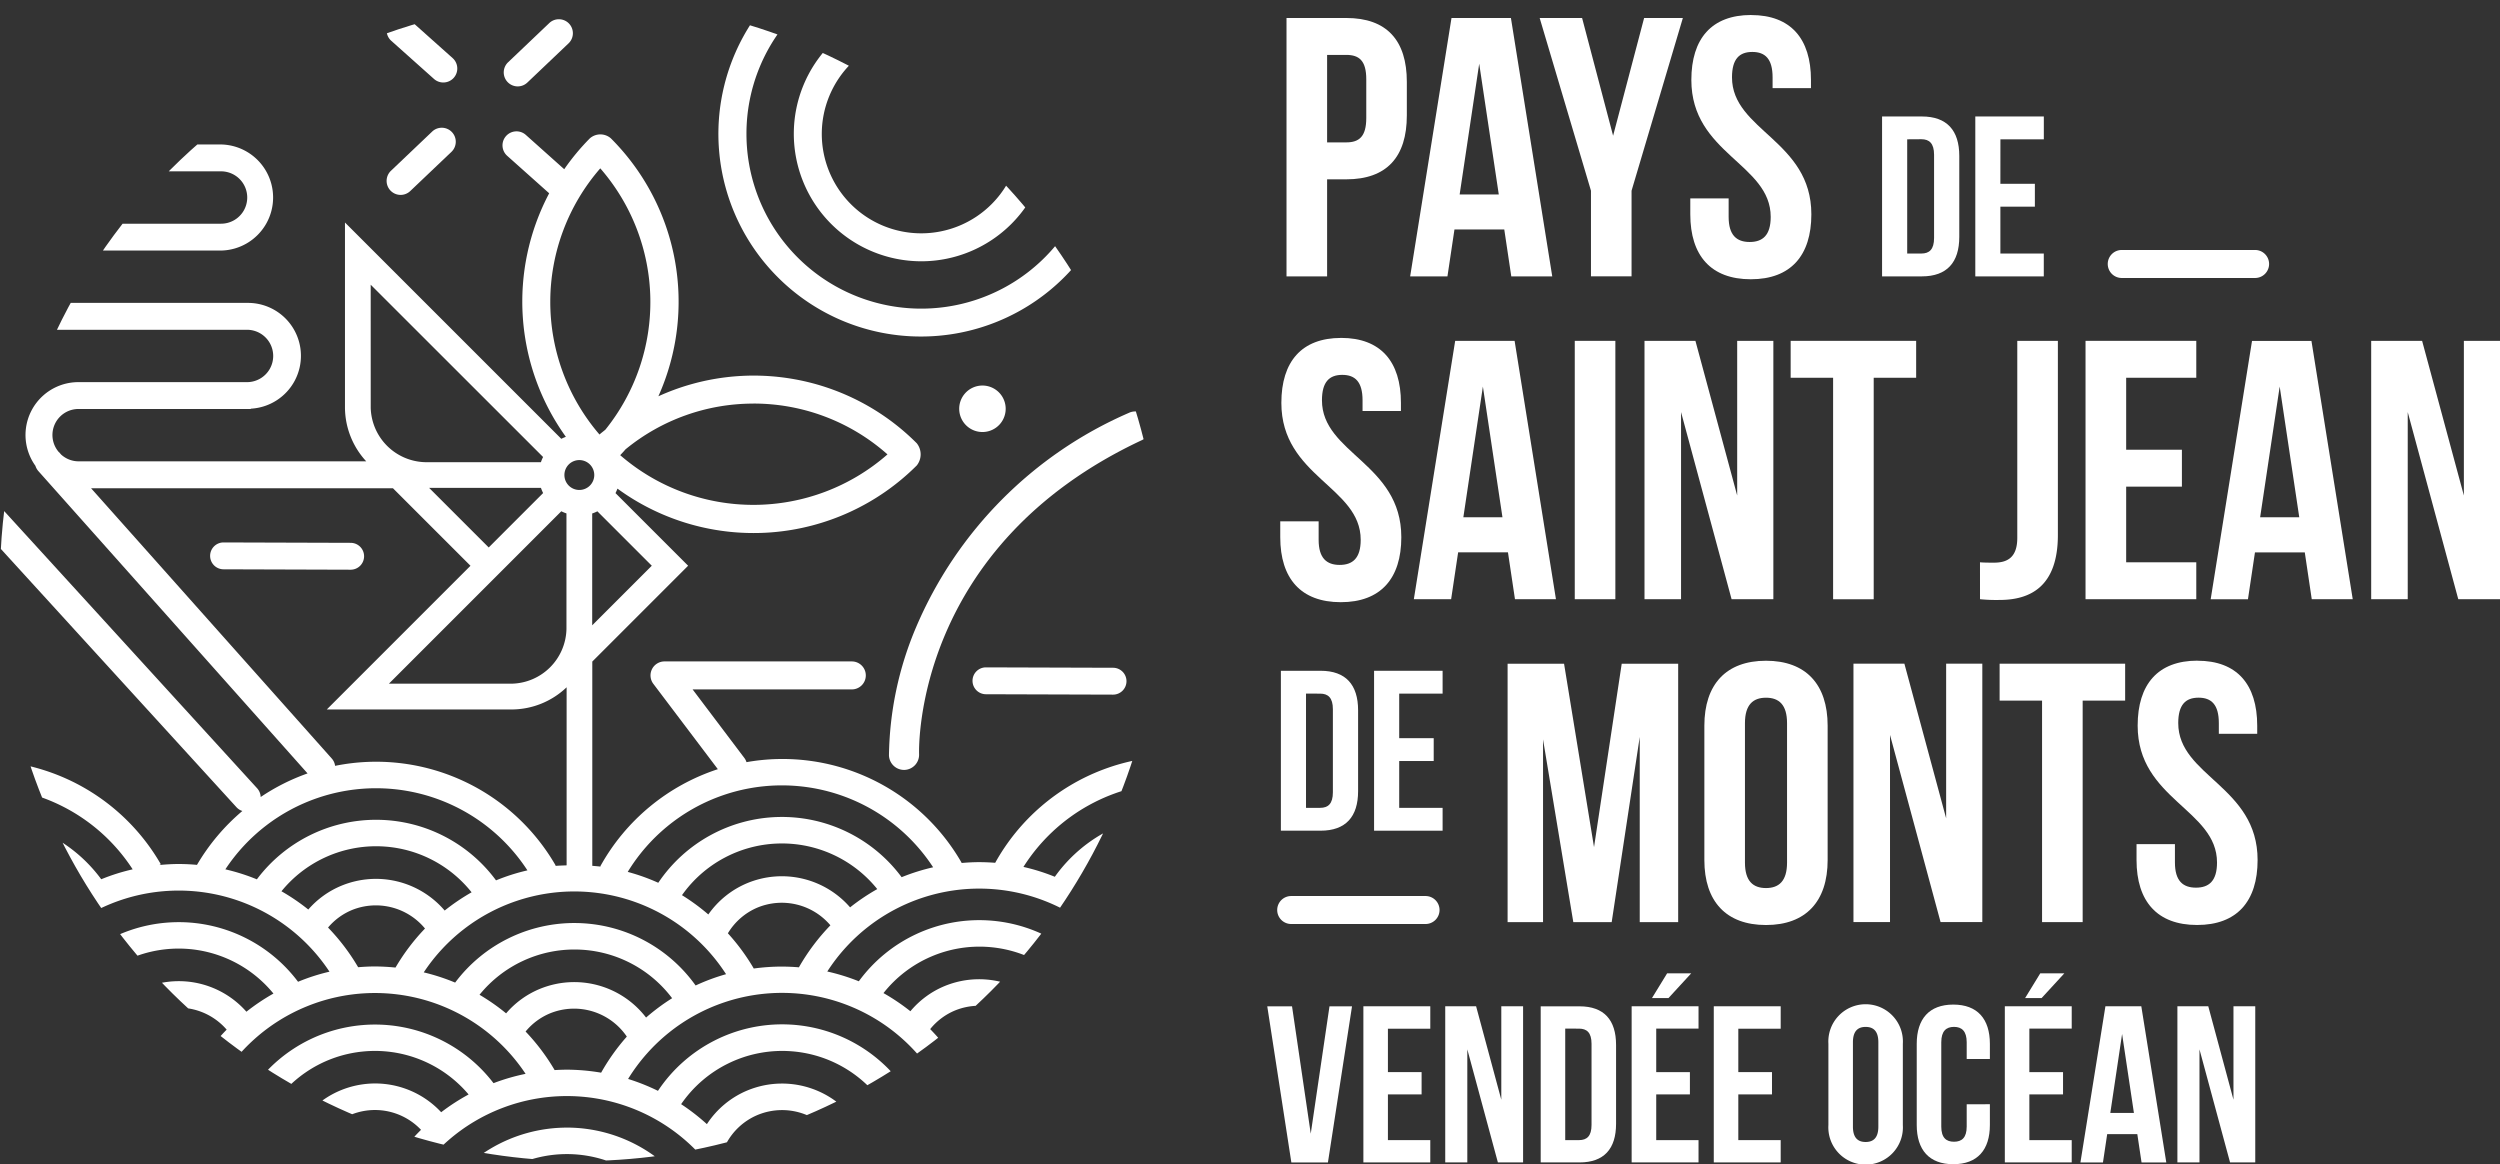
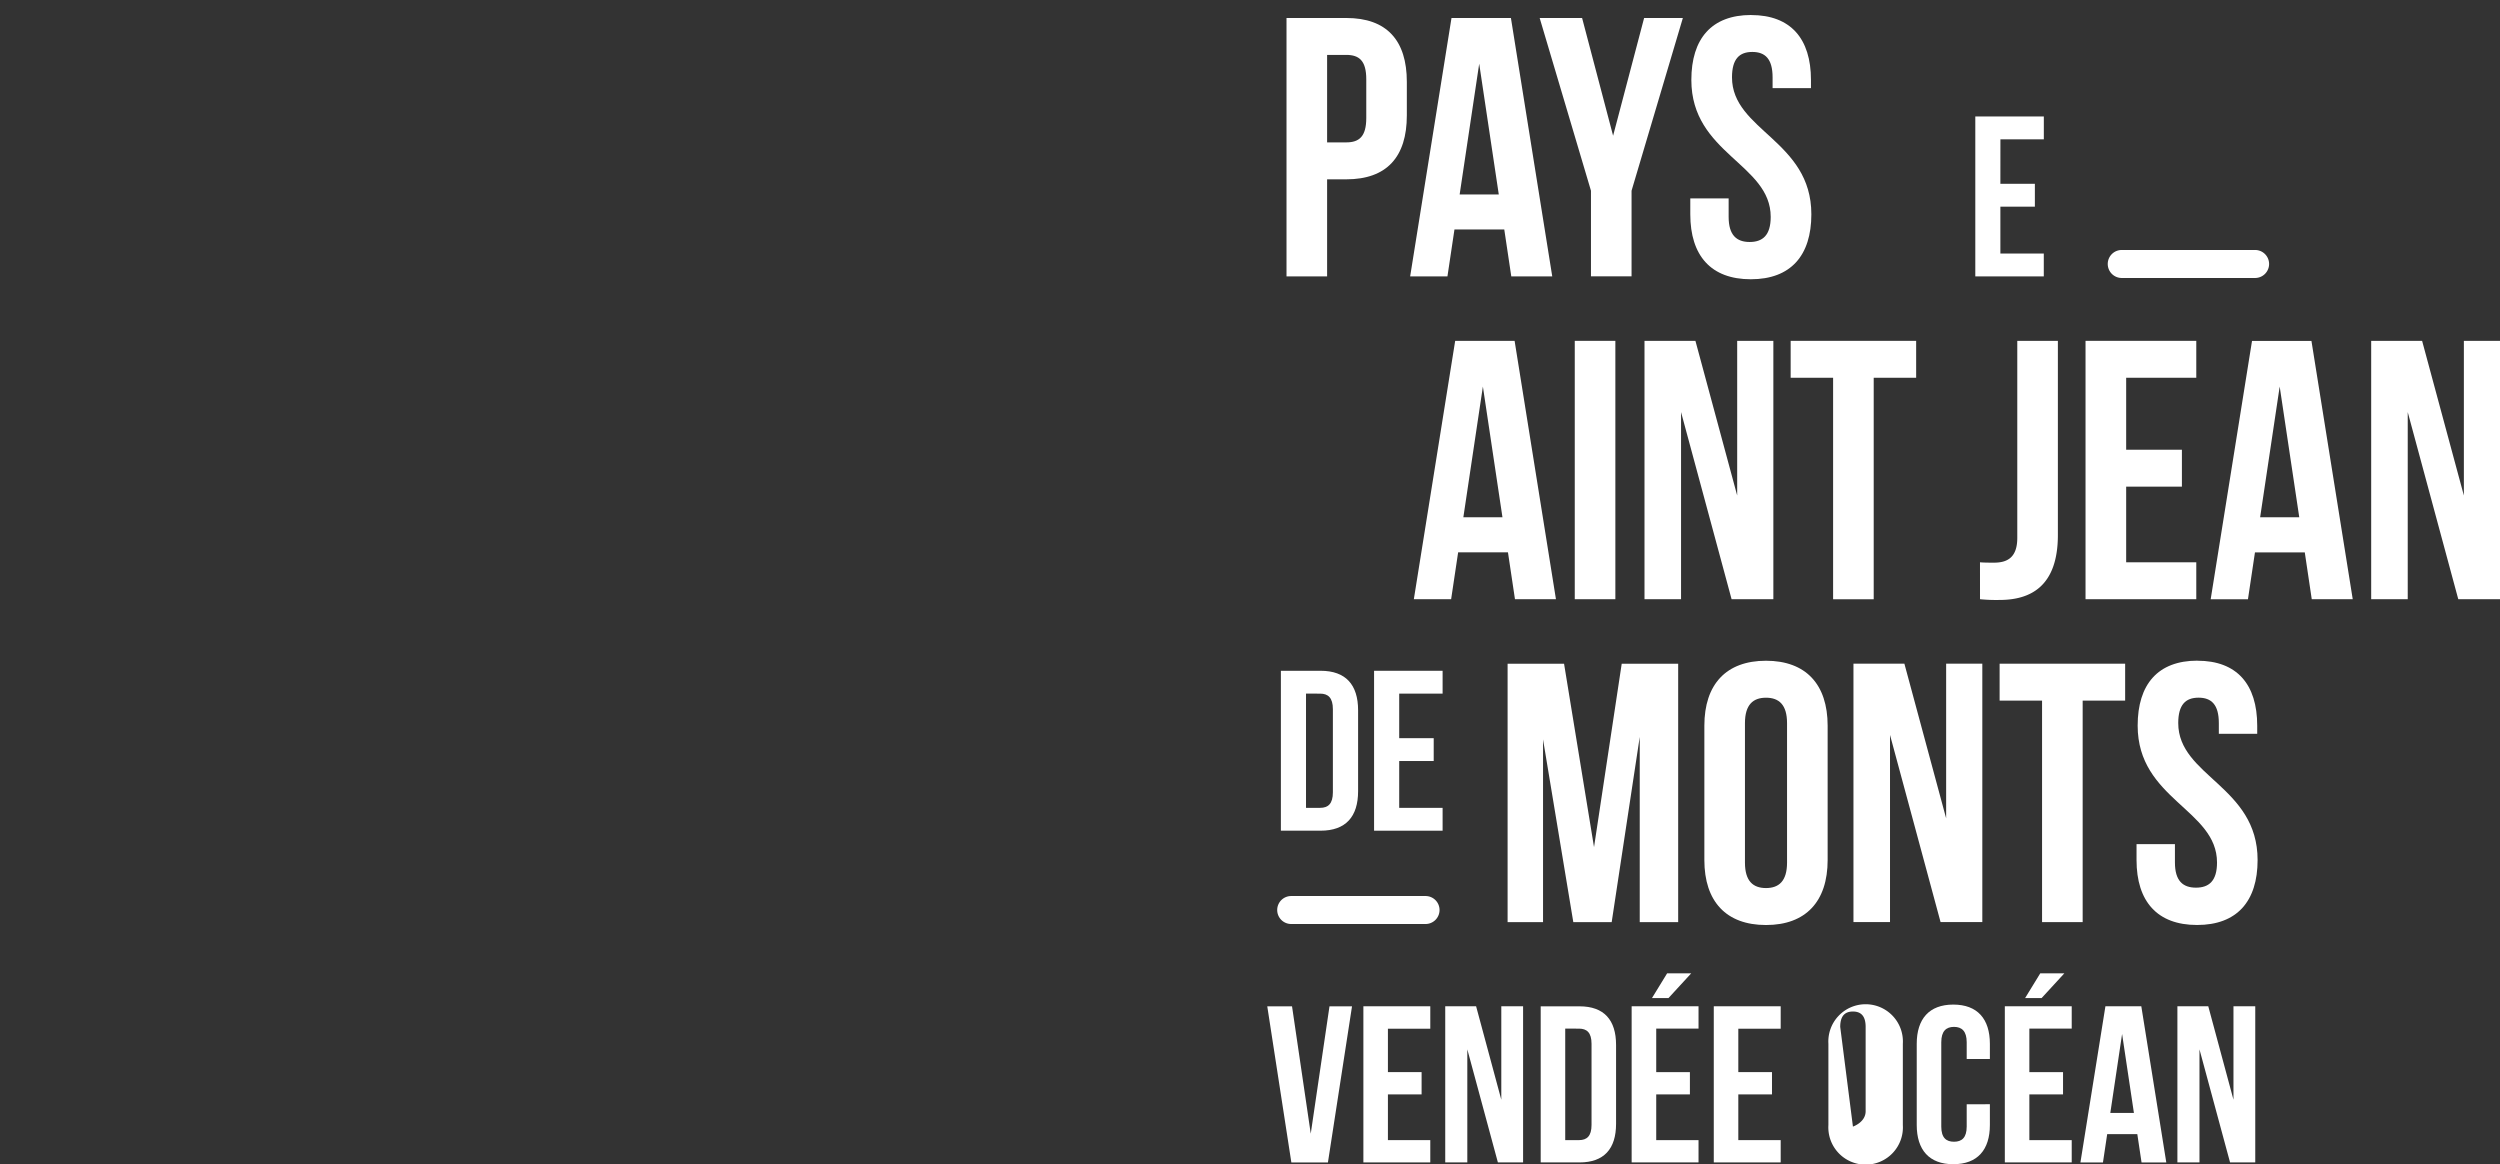
<svg xmlns="http://www.w3.org/2000/svg" width="137.694" height="64.122" viewBox="0 0 137.694 64.122">
  <rect x="0" y="0" width="137.694" height="64.122" fill="#333333" stroke="none" />
  <defs>
    <clipPath id="a">
-       <path fill="#fff" d="M0 31.971A31.974 31.974 0 1 0 31.974 0 31.974 31.974 0 0 0 0 31.971" data-name="Tracé 85318" />
-     </clipPath>
+       </clipPath>
  </defs>
  <g data-name="Groupe 15961">
    <path fill="#fff" d="m72.193 62.439 1.032-7.013h1.241l-1.327 8.6h-2.014l-1.327-8.6h1.364Z" data-name="Tracé 85273" />
    <path fill="#fff" d="M76.443 59.049h1.855v1.228h-1.855v2.518h2.334v1.228h-3.685v-8.6h3.685v1.236h-2.334Z" data-name="Tracé 85274" />
    <path fill="#fff" d="M80.816 57.796v6.227H79.6v-8.6h1.7l1.388 5.147v-5.147h1.2v8.6H82.5Z" data-name="Tracé 85275" />
    <g data-name="Groupe 15956">
      <g fill="#fff" data-name="Groupe 15960">
        <path d="M84.858 55.426h2.137c1.351 0 2.014.749 2.014 2.125v4.348c0 1.376-.663 2.125-2.014 2.125h-2.137Zm1.351 1.228v6.141h.761c.43 0 .688-.221.688-.835v-4.47c0-.614-.258-.835-.688-.835Z" data-name="Tracé 85276" />
        <path d="M91.221 59.049h1.855v1.228h-1.855v2.518h2.33v1.228h-3.684v-8.6h3.684v1.228h-2.33Zm1.928-5.441-1.253 1.363h-.909l.835-1.363Z" data-name="Tracé 85277" />
        <path d="M95.742 59.049h1.855v1.228h-1.855v2.518h2.334v1.228h-3.685v-8.6h3.685v1.236h-2.334Z" data-name="Tracé 85278" />
-         <path d="M100.704 57.493a2.054 2.054 0 1 1 4.1 0v4.471a2.054 2.054 0 1 1-4.1 0Zm1.351 4.557c0 .614.27.848.7.848s.7-.233.7-.848v-4.643c0-.614-.27-.847-.7-.847s-.7.233-.7.847Z" data-name="Tracé 85279" />
+         <path d="M100.704 57.493a2.054 2.054 0 1 1 4.1 0v4.471a2.054 2.054 0 1 1-4.1 0Zm1.351 4.557s.7-.233.7-.848v-4.643c0-.614-.27-.847-.7-.847s-.7.233-.7.847Z" data-name="Tracé 85279" />
        <path d="M109.598 60.818v1.142c0 1.376-.688 2.162-2.015 2.162s-2.014-.786-2.014-2.162v-4.468c0-1.376.688-2.162 2.014-2.162s2.015.786 2.015 2.162v.835h-1.277v-.921c0-.614-.27-.848-.7-.848s-.7.233-.7.848v4.643c0 .614.27.835.7.835s.7-.221.7-.835v-1.228Z" data-name="Tracé 85280" />
        <path d="M111.772 59.049h1.855v1.228h-1.855v2.518h2.333v1.228h-3.684v-8.6h3.684v1.228h-2.333Zm1.928-5.441-1.253 1.363h-.909l.835-1.363Z" data-name="Tracé 85281" />
        <path d="M119.314 64.024h-1.363l-.233-1.56h-1.659l-.233 1.56h-1.241l1.376-8.6h1.977Zm-3.083-2.727h1.3l-.651-4.348Z" data-name="Tracé 85282" />
        <path d="M121.142 57.796v6.227h-1.216v-8.6h1.7l1.388 5.147v-5.147h1.2v8.6h-1.388Z" data-name="Tracé 85283" />
        <path d="M77.485 4.51v1.85c0 2.277-1.1 3.517-3.334 3.517h-1.057v5.346h-2.236V.991h3.293c2.236 0 3.334 1.24 3.334 3.517m-4.391-1.484v4.818h1.057c.712 0 1.1-.325 1.1-1.342V4.366c0-1.017-.386-1.342-1.1-1.342Z" data-name="Tracé 85284" />
        <path d="M85.494 15.222h-2.256l-.386-2.582h-2.744l-.386 2.582h-2.054L79.945.992h3.273Zm-5.1-4.513h2.155l-1.078-7.2Z" data-name="Tracé 85285" />
        <path d="M87.627 10.505 84.801.991h2.337l1.708 6.485L90.554.991h2.134l-2.826 9.514v4.716h-2.235Z" data-name="Tracé 85286" />
        <path d="M96.451.829c2.175 0 3.293 1.3 3.293 3.578v.447H97.63v-.593c0-1.016-.407-1.4-1.118-1.4s-1.118.386-1.118 1.4c0 2.927 4.371 3.476 4.371 7.542 0 2.277-1.138 3.578-3.334 3.578s-3.334-1.3-3.334-3.578v-.874h2.112v1.017c0 1.016.447 1.382 1.159 1.382s1.158-.366 1.158-1.382c0-2.927-4.371-3.476-4.371-7.542 0-2.277 1.118-3.578 3.293-3.578" data-name="Tracé 85287" />
-         <path d="M103.66 6.415h2.189c1.384 0 2.064.767 2.064 2.176v4.454c0 1.409-.68 2.177-2.064 2.177h-2.189Zm1.384 1.258v6.291h.78c.44 0 .7-.226.7-.856V8.524c0-.629-.264-.856-.7-.856Z" data-name="Tracé 85288" />
        <path d="M110.176 10.124h1.9v1.26h-1.9v2.579h2.391v1.261h-3.772V6.415h3.774v1.258h-2.391Z" data-name="Tracé 85289" />
-         <path d="M73.867 18.611c2.175 0 3.293 1.3 3.293 3.578v.447h-2.114v-.589c0-1.016-.407-1.4-1.118-1.4s-1.118.386-1.118 1.4c0 2.927 4.371 3.476 4.371 7.542 0 2.277-1.138 3.578-3.334 3.578s-3.334-1.3-3.334-3.578v-.874h2.114v1.017c0 1.016.447 1.382 1.159 1.382s1.158-.366 1.158-1.382c0-2.927-4.37-3.476-4.37-7.542 0-2.277 1.118-3.578 3.293-3.578" data-name="Tracé 85290" />
        <path d="M85.698 33.003h-2.257l-.386-2.582h-2.744l-.386 2.582h-2.054l2.277-14.23h3.273Zm-5.1-4.513h2.154l-1.078-7.2Z" data-name="Tracé 85291" />
        <path d="M86.734 18.773h2.236v14.23h-2.236z" data-name="Rectangle 3964" />
        <path d="M92.588 22.697v10.307h-2.013v-14.23h2.805l2.3 8.518v-8.518h1.992v14.23h-2.3Z" data-name="Tracé 85292" />
        <path d="M98.625 18.773h6.912v2.033h-2.338v12.2h-2.236v-12.2h-2.338Z" data-name="Tracé 85293" />
        <path d="M109.053 30.97c.244.02.528.02.773.02.711 0 1.281-.264 1.281-1.362V18.773h2.236v10.693c0 2.846-1.524 3.578-3.212 3.578a9 9 0 0 1-1.077-.041Z" data-name="Tracé 85294" />
        <path d="M117.104 24.77h3.07v2.033h-3.07v4.167h3.862v2.033h-6.1v-14.23h6.1v2.033h-3.862Z" data-name="Tracé 85295" />
        <path d="M129.583 33.003h-2.257l-.384-2.579h-2.744l-.386 2.582h-2.053l2.277-14.23h3.273Zm-5.1-4.513h2.155l-1.078-7.2Z" data-name="Tracé 85296" />
        <path d="M132.612 22.697v10.307h-2.013v-14.23h2.805l2.3 8.518v-8.518h1.992v14.23h-2.3Z" data-name="Tracé 85297" />
        <path d="M70.548 36.945h2.189c1.384 0 2.064.768 2.064 2.176v4.454c0 1.409-.68 2.177-2.064 2.177h-2.189Zm1.384 1.258v6.291h.78c.44 0 .7-.226.7-.856v-4.579c0-.629-.265-.855-.7-.855Z" data-name="Tracé 85298" />
        <path d="M77.065 40.657h1.9v1.258h-1.9v2.58h2.39v1.258h-3.774v-8.808h3.774v1.258h-2.39Z" data-name="Tracé 85299" />
        <path d="m87.795 46.658 1.525-10.1h3.11v14.23h-2.117v-10.2l-1.545 10.2h-2.114l-1.667-10.063v10.063h-1.952v-14.23h3.11Z" data-name="Tracé 85300" />
        <path d="M93.872 39.97c0-2.277 1.2-3.578 3.395-3.578s3.395 1.3 3.395 3.578v7.4c0 2.277-1.2 3.578-3.395 3.578s-3.395-1.3-3.395-3.578Zm2.236 7.542c0 1.017.447 1.4 1.159 1.4s1.159-.386 1.159-1.4v-7.684c0-1.016-.447-1.4-1.159-1.4s-1.159.386-1.159 1.4Z" data-name="Tracé 85301" />
        <path d="M104.097 40.478v10.306h-2.013v-14.23h2.805l2.3 8.518v-8.518h1.992v14.23h-2.3Z" data-name="Tracé 85302" />
        <path d="M110.134 36.555h6.914v2.033h-2.34v12.2h-2.236v-12.2h-2.338Z" data-name="Tracé 85303" />
        <path d="M121.029 36.391c2.175 0 3.293 1.3 3.293 3.578v.447h-2.114v-.59c0-1.016-.407-1.4-1.118-1.4s-1.118.386-1.118 1.4c0 2.928 4.371 3.476 4.371 7.542 0 2.277-1.138 3.578-3.334 3.578s-3.334-1.3-3.334-3.578v-.877h2.115v1.016c0 1.017.447 1.383 1.159 1.383s1.159-.366 1.159-1.383c0-2.927-4.371-3.476-4.371-7.542 0-2.277 1.118-3.578 3.293-3.578" data-name="Tracé 85304" />
        <path d="M124.233 15.31h-7.4a.771.771 0 0 1 0-1.541h7.4a.771.771 0 0 1 0 1.541" data-name="Tracé 85305" />
        <path d="M78.516 50.892h-7.4a.77.77 0 1 1 0-1.541h7.4a.77.77 0 1 1 0 1.541" data-name="Tracé 85306" />
      </g>
    </g>
    <g data-name="Groupe 15958">
      <g fill="#fff" clip-path="url(#a)" data-name="Groupe 15957">
        <path d="M31.223 62.106a8.24 8.24 0 0 0-7.248 4.335l1.261.739a6.766 6.766 0 0 1 11.922-.1l1.238-.767a8.23 8.23 0 0 0-7.173-4.208" data-name="Tracé 85307" />
        <path d="M64.793 43.107a9.97 9.97 0 0 1 8.649 5.032l1.245-.771a11.417 11.417 0 0 0-19.874.153 12 12 0 0 0-.88-.036c-.331 0-.658.019-.983.047l.016-.01a11.37 11.37 0 0 0-11.851-5.544.8.8 0 0 0-.1-.207l-2.868-3.8h8.769a.77.77 0 1 0 0-1.541H36.6a.77.77 0 0 0-.615 1.235l3.552 4.7a11.48 11.48 0 0 0-6.475 5.351l.029.017c-.155-.02-.313-.032-.469-.046v-11.25l5.278-5.278-4-4a2 2 0 0 0 .108-.247 12.71 12.71 0 0 0 16.487-1.278.98.98 0 0 0 0-1.218 12.68 12.68 0 0 0-14.233-2.59A12.72 12.72 0 0 0 33.646 7.62a.88.88 0 0 0-1.159 0 12.7 12.7 0 0 0-1.411 1.7l-2.114-1.889a.771.771 0 1 0-1.028 1.15l2.313 2.065a12.76 12.76 0 0 0 .92 13.414 2 2 0 0 0-.252.109L19 12.255v10.2a4.4 4.4 0 0 0 1.171 2.954H4.326a1.43 1.43 0 0 1-.963-.377l-.1-.116c-.008-.009-.019-.012-.027-.02a1.434 1.434 0 0 1 1.094-2.37h9.482v-.017a2.915 2.915 0 0 0-.166-5.826H-4.817a1.442 1.442 0 0 1 0-2.883h16.991a2.922 2.922 0 0 0 0-5.843H7.982a1.442 1.442 0 1 1 0-2.883v-1.48a2.922 2.922 0 1 0 0 5.843h4.193a1.442 1.442 0 0 1 0 2.884H-4.817a2.922 2.922 0 0 0 0 5.843h18.46a1.442 1.442 0 0 1 0 2.883H4.326a2.912 2.912 0 0 0-2.374 4.611.8.8 0 0 0 .157.284L16.94 42.598a11.4 11.4 0 0 0-2.582 1.3.76.76 0 0 0-.189-.474L-.265 27.607a.77.77 0 1 0-1.138 1.038l14.434 15.822a.75.75 0 0 0 .318.2 11.5 11.5 0 0 0-2.5 2.968 11 11 0 0 0-1-.048c-.359 0-.713.023-1.064.055l.071-.044a11.419 11.419 0 0 0-19.9.2l1.259.738a9.952 9.952 0 0 1 17.092-.655 11 11 0 0 0-1.731.546 8.218 8.218 0 0 0-13.861.988l1.261.739A6.748 6.748 0 0 1 4.228 49.08a11.5 11.5 0 0 0-4.386 4.427l1.259.738a9.953 9.953 0 0 1 17.046-.727 11 11 0 0 0-1.731.556A8.22 8.22 0 0 0 2.6 55.124l1.261.739a6.746 6.746 0 0 1 11.2-1.14 11.5 11.5 0 0 0-1.489 1 4.963 4.963 0 0 0-8.157 1.048l1.261.739a3.495 3.495 0 0 1 5.808-.8 11.5 11.5 0 0 0-1.831 2.439l1.259.738a9.953 9.953 0 0 1 17.036-.742 11.3 11.3 0 0 0-1.766.513 8.216 8.216 0 0 0-13.77 1.107l1.261.739a6.745 6.745 0 0 1 11.136-1.223 11.5 11.5 0 0 0-1.51.978 4.966 4.966 0 0 0-8.071 1.147l1.261.739a3.495 3.495 0 0 1 5.7-.917 11.5 11.5 0 0 0-1.971 2.6l1.259.738a9.956 9.956 0 0 1 17.4-.162l1.245-.771a11.5 11.5 0 0 0-1.139-1.616 3.48 3.48 0 0 1 1.758-1.613 3.52 3.52 0 0 1 4.5 1.719l1.247-.773a4.986 4.986 0 0 0-6.3-2.3 4.93 4.93 0 0 0-2.254 1.865 11.6 11.6 0 0 0-1.419-1.1 6.757 6.757 0 0 1 11.5.585l1.238-.767a8.216 8.216 0 0 0-14.014-.552 11.4 11.4 0 0 0-1.645-.655 9.95 9.95 0 0 1 17.127.292l1.241-.769a11.5 11.5 0 0 0-1.73-2.268 3.46 3.46 0 0 1 1.363-1.024 3.52 3.52 0 0 1 4.5 1.719l1.247-.772a4.986 4.986 0 0 0-6.3-2.3 4.9 4.9 0 0 0-1.9 1.393 11.6 11.6 0 0 0-1.482-1 6.746 6.746 0 0 1 11.211.958l1.238-.767a8.218 8.218 0 0 0-13.807-.841 11.3 11.3 0 0 0-1.737-.539 9.952 9.952 0 0 1 17.019.466l1.245-.771a11.5 11.5 0 0 0-4.367-4.274 6.748 6.748 0 0 1 11.267.89l1.233-.767a8.218 8.218 0 0 0-13.865-.761 11 11 0 0 0-1.729-.543 9.97 9.97 0 0 1 8.421-4.642m-28.89-11.947-3.282 3.282v-6.16a2 2 0 0 0 .285-.119Zm5.593-8.932a11.1 11.1 0 0 1 7.388 2.8 11.2 11.2 0 0 1-14.721.043c.1-.107.2-.21.291-.32a11.1 11.1 0 0 1 7.043-2.521M33.062 9.272a11.21 11.21 0 0 1 .28 14.395c-.107.09-.219.171-.324.265a11.2 11.2 0 0 1 .044-14.66m-1.736 16.309a.823.823 0 1 1 0 1.164.826.826 0 0 1 0-1.164m-.127 2.7v6.374a3.08 3.08 0 0 1-3 3H21.42l4.881-4.881.615-.615 4-4a2 2 0 0 0 .285.119m-4.284 1.875-3.282-3.282h6.16a2 2 0 0 0 .119.285Zm-6.5-14.472 9.495 9.49a2 2 0 0 0-.119.285h-6.375a3.08 3.08 0 0 1-3-3Zm-15.4 11.212h16.627l4.269 4.269-.614.614-7.3 7.3h10.2a4.4 4.4 0 0 0 3.009-1.222v9.807c-.21.009-.421.013-.628.032l.028-.017a11.41 11.41 0 0 0-12.152-5.495.75.75 0 0 0-.171-.39Zm9.134 21.54a11.3 11.3 0 0 0-1.739-.552 9.945 9.945 0 0 1 16.637.057 11 11 0 0 0-1.729.551 8.21 8.21 0 0 0-13.171-.059m2.831 1.665a11.5 11.5 0 0 0-1.478-1.006 6.72 6.72 0 0 1 10.472.057 11.5 11.5 0 0 0-1.482 1.005 4.98 4.98 0 0 0-5.67-1.375 4.9 4.9 0 0 0-1.842 1.319m3.682 3.135c-.315 0-.627.017-.936.042a11.5 11.5 0 0 0-1.658-2.185 3.46 3.46 0 0 1 1.308-.961 3.51 3.51 0 0 1 4.032 1.015 11.5 11.5 0 0 0-1.625 2.15 12 12 0 0 0-1.121-.061m12.447 5.851a11.4 11.4 0 0 0-1.886-.166q-.34.002-.675.023a11.5 11.5 0 0 0-1.6-2.124 3.46 3.46 0 0 1 1.345-1 3.51 3.51 0 0 1 4.231 1.28 11.5 11.5 0 0 0-1.415 1.987m2.475-3.036a4.984 4.984 0 0 0-5.841-1.583 4.9 4.9 0 0 0-1.868 1.351 11.5 11.5 0 0 0-1.464-1.023 6.732 6.732 0 0 1 10.608.189 11.5 11.5 0 0 0-1.435 1.066m2.73-1.766a8.207 8.207 0 0 0-13.246-.16 11.3 11.3 0 0 0-1.729-.563 9.944 9.944 0 0 1 16.651.1 11 11 0 0 0-1.676.622m5.69-1a12 12 0 0 0-.93-.041 11.5 11.5 0 0 0-1.558.107 11.5 11.5 0 0 0-1.426-1.94 3.48 3.48 0 0 1 1.647-1.424 3.51 3.51 0 0 1 4 .984 11.5 11.5 0 0 0-1.736 2.315m2.824-3.3a4.98 4.98 0 0 0-5.646-1.347 4.93 4.93 0 0 0-2.166 1.735 11.5 11.5 0 0 0-1.451-1.063 6.742 6.742 0 0 1 10.755-.335 11.5 11.5 0 0 0-1.488 1m2.833-1.653a8.21 8.21 0 0 0-13.406.306 11 11 0 0 0-1.682-.6 9.947 9.947 0 0 1 16.821-.254 11.3 11.3 0 0 0-1.734.545" data-name="Tracé 85308" />
        <path d="M50.739 14.391a7.018 7.018 0 1 0-7.018-7.018 7.026 7.026 0 0 0 7.018 7.018m0-12.494a5.477 5.477 0 1 1-5.477 5.477 5.483 5.483 0 0 1 5.477-5.477" data-name="Tracé 85309" />
-         <path d="M50.739 18.535a11.16 11.16 0 1 0-7.9-3.266 11.13 11.13 0 0 0 7.9 3.266M43.933.567a9.625 9.625 0 1 1-2.82 6.807 9.6 9.6 0 0 1 2.82-6.807" data-name="Tracé 85310" />
        <path d="M28.515 4.759a.77.77 0 0 0 .531-.213l2.285-2.174a.771.771 0 0 0-1.063-1.116L27.984 3.43a.771.771 0 0 0 .531 1.329" data-name="Tracé 85311" />
        <path d="M23.903 4.348a.77.77 0 1 0 1.026-1.149l-2.352-2.1a.77.77 0 1 0-1.026 1.149Z" data-name="Tracé 85312" />
        <path d="M22.064 10.735a.77.77 0 0 0 .531-.212l2.285-2.174a.771.771 0 0 0-1.062-1.117l-2.285 2.174a.771.771 0 0 0 .531 1.329" data-name="Tracé 85313" />
        <path d="M19.313 31.378a.74.74 0 0 0 0-1.48l-7-.022a.74.74 0 0 0 0 1.48z" data-name="Tracé 85314" />
-         <path d="M55.388 22.431a1.28 1.28 0 1 0-1.194 1.361 1.28 1.28 0 0 0 1.194-1.361" data-name="Tracé 85315" />
        <path d="M54.304 36.757a.74.74 0 0 0 0 1.48l7 .022a.74.74 0 0 0 0-1.48Z" data-name="Tracé 85316" />
        <path d="M50.462 34.531a18.7 18.7 0 0 0-1.5 7.074.83.83 0 0 0 .831.8h.028a.835.835 0 0 0 .8-.858c-.014-.465-.208-11.456 12.261-17.3a.832.832 0 0 0-.707-1.507 22.44 22.44 0 0 0-11.713 11.791" data-name="Tracé 85317" />
      </g>
    </g>
  </g>
</svg>